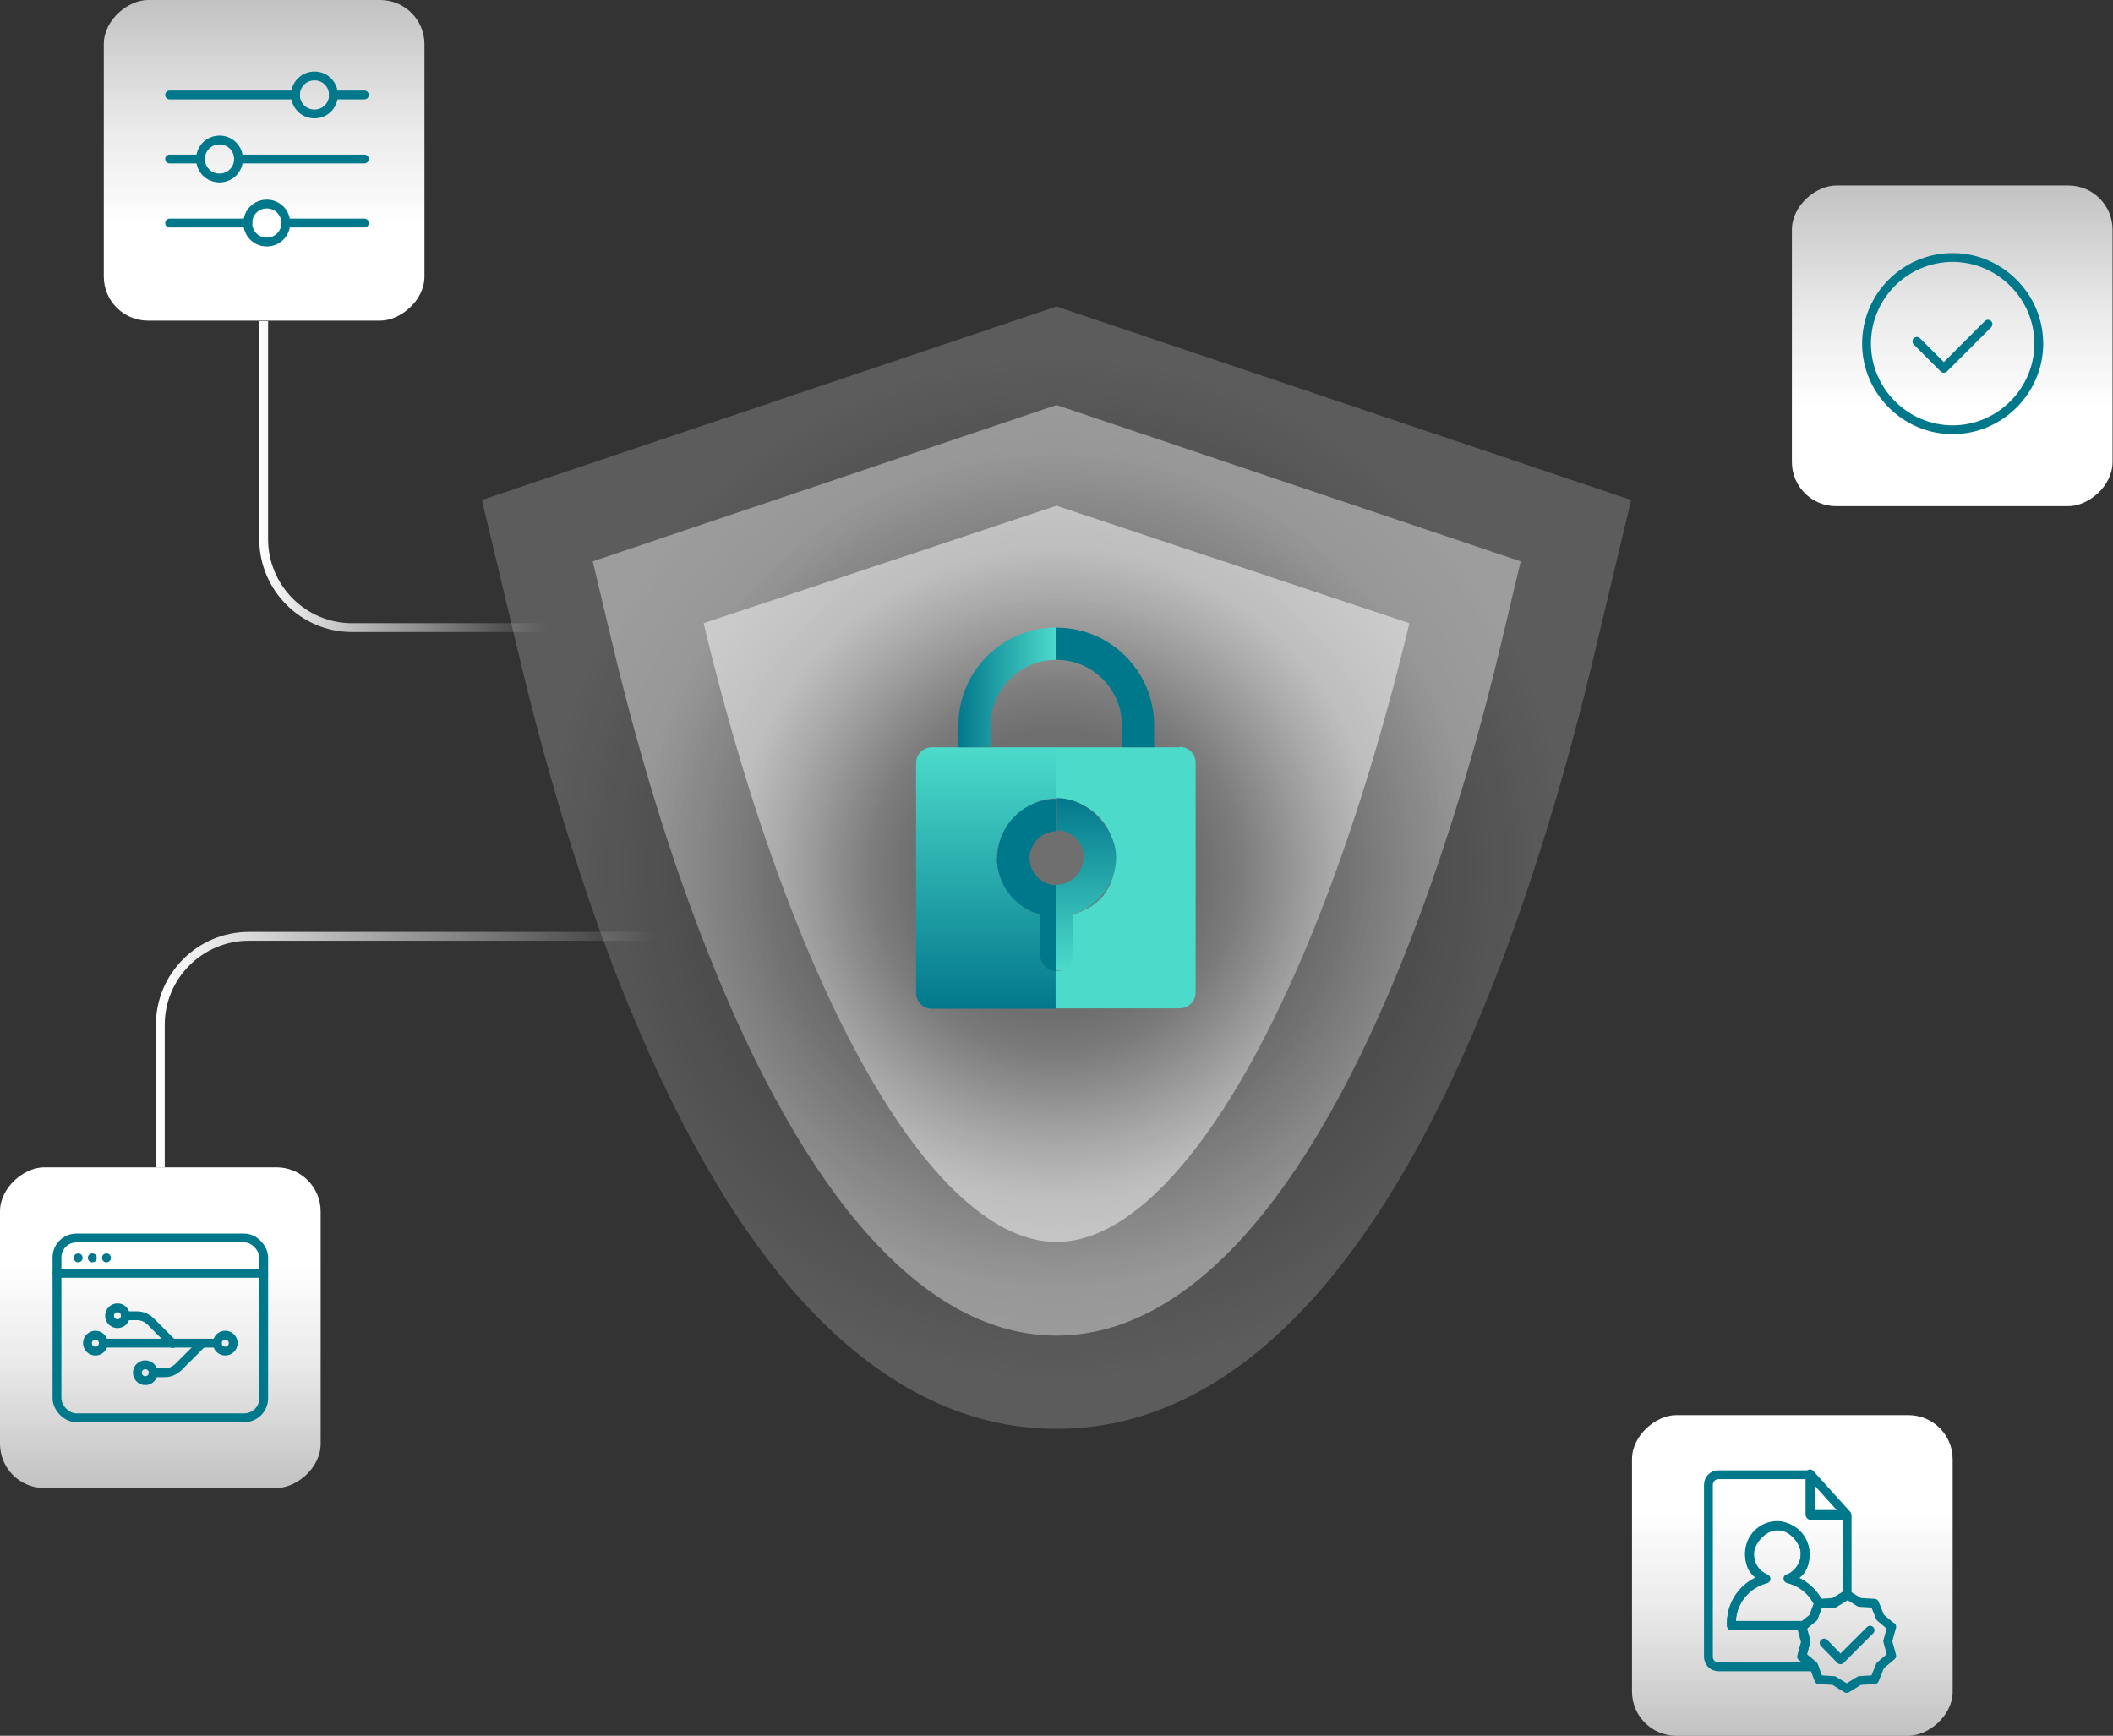
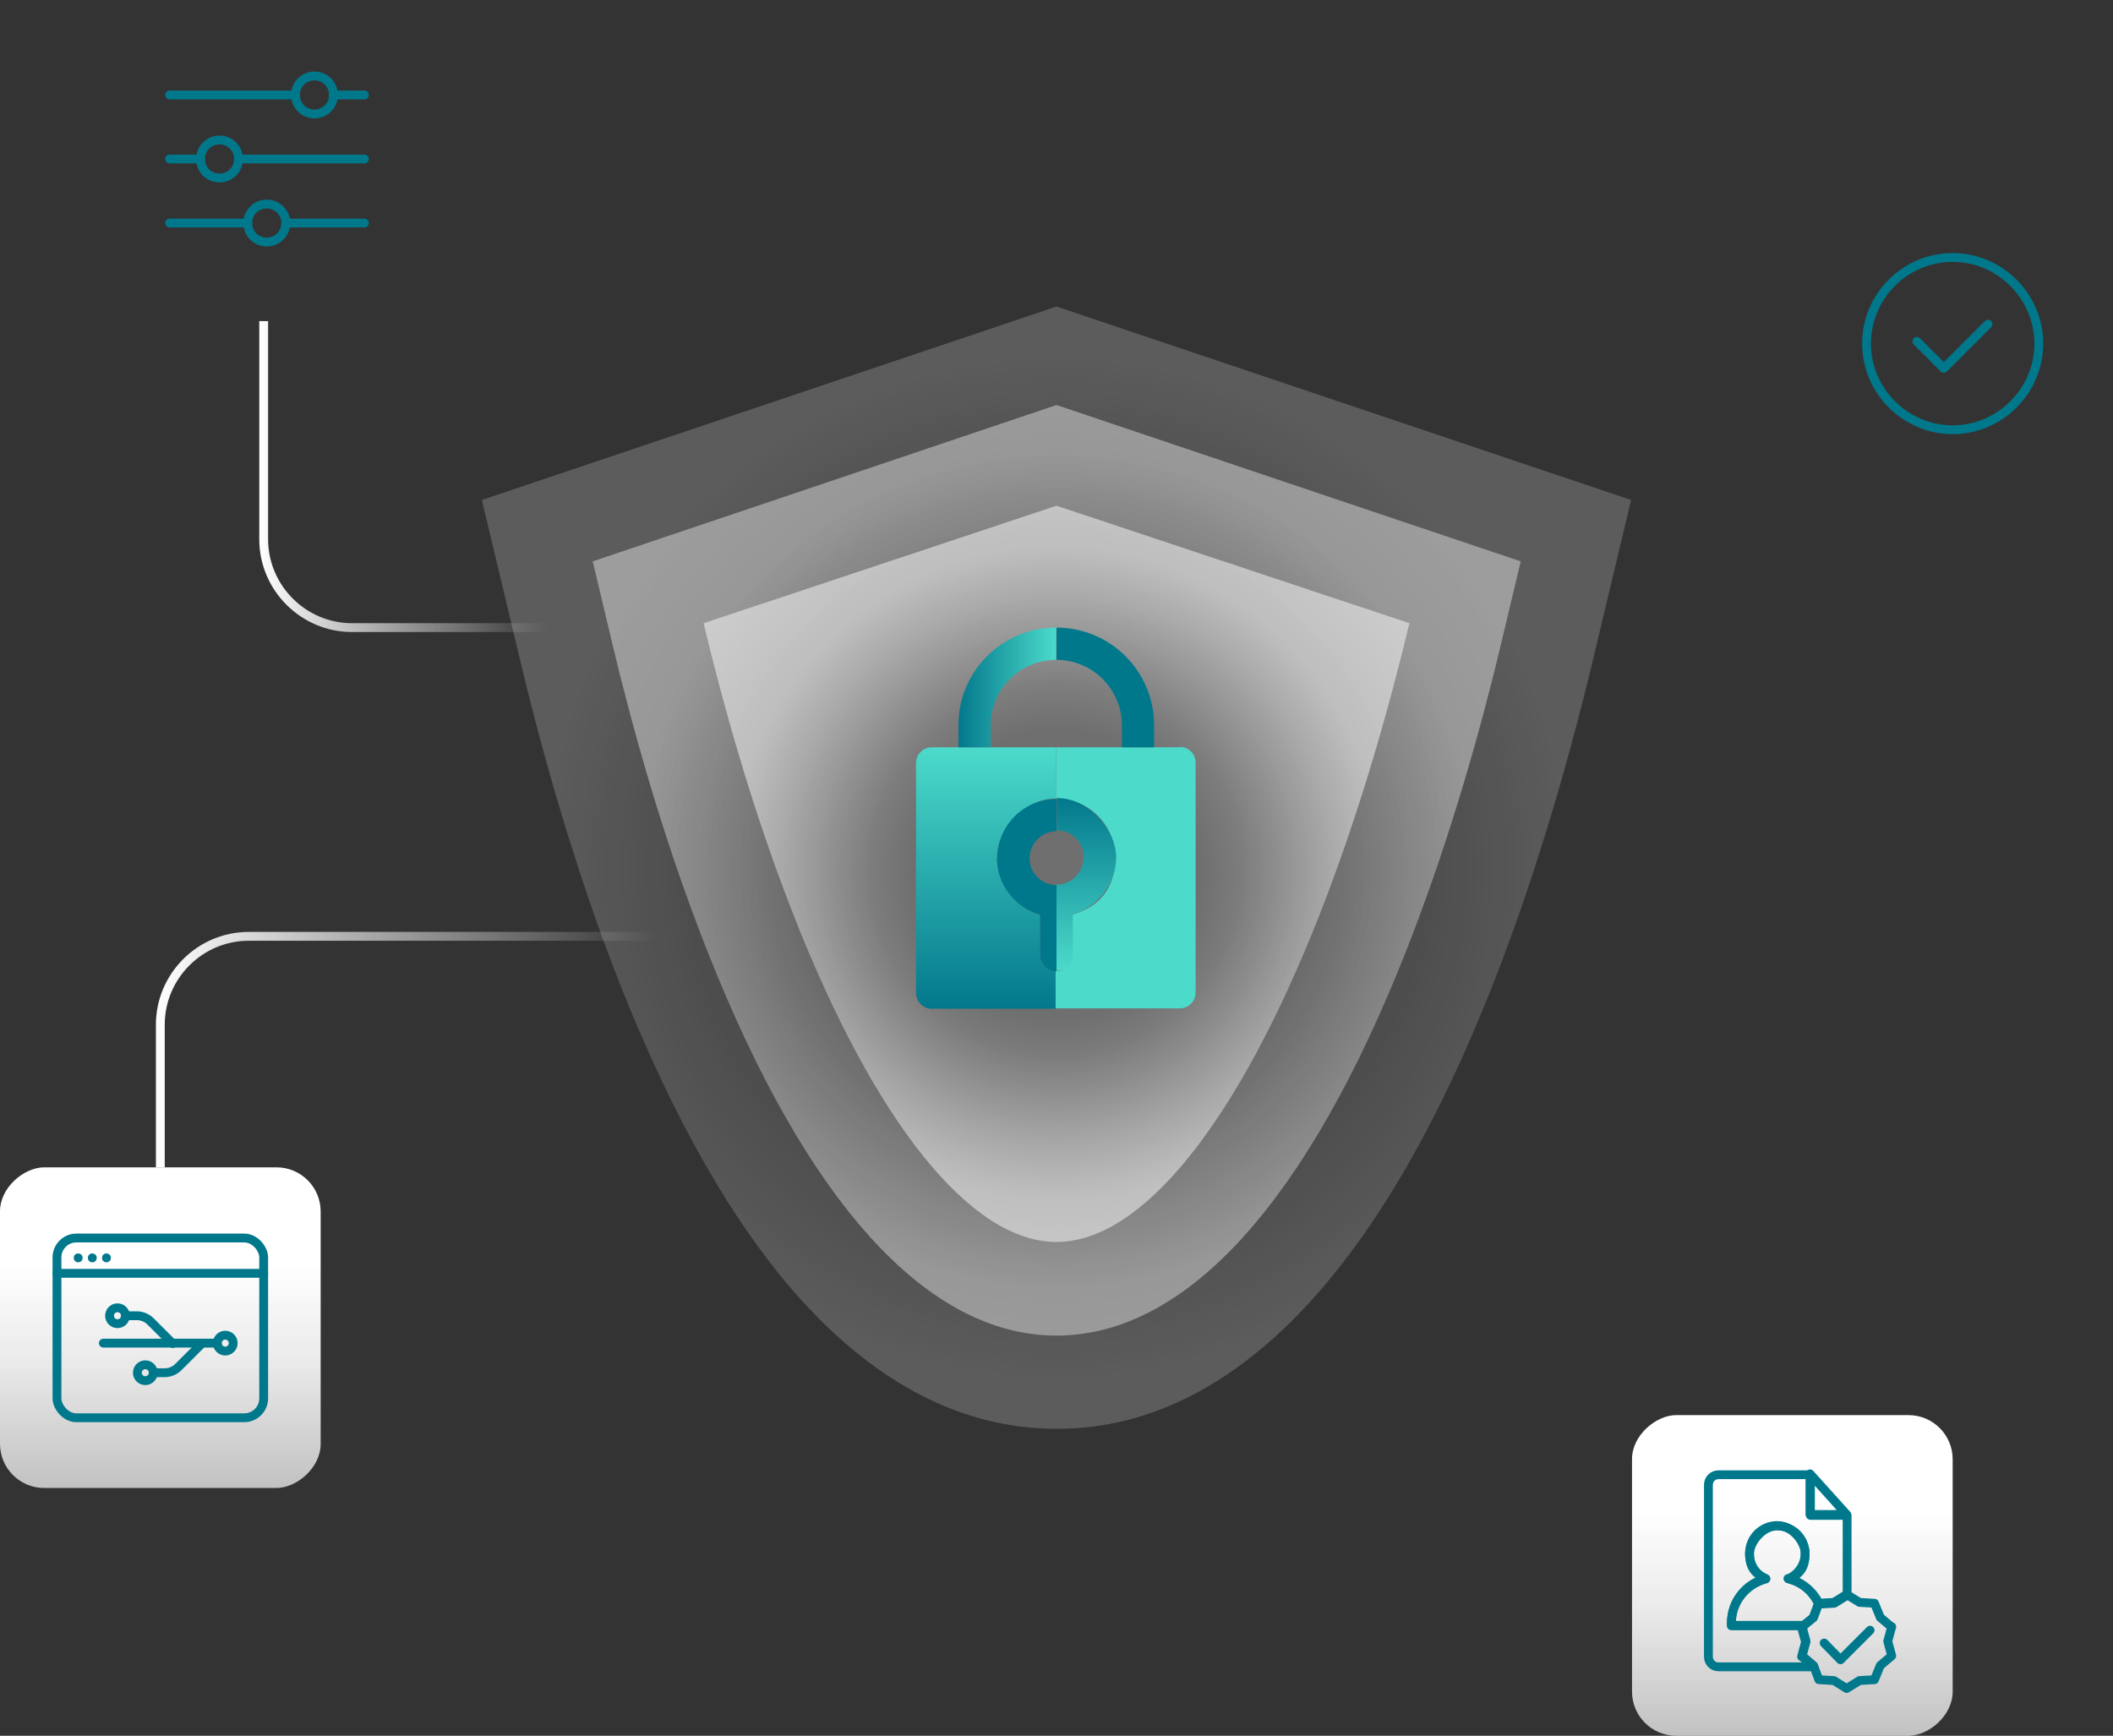
<svg xmlns="http://www.w3.org/2000/svg" xmlns:xlink="http://www.w3.org/1999/xlink" id="Layer_2" data-name="Layer 2" width="478.4" height="393" viewBox="0 0 478.4 393">
  <rect x="0" y="0" width="478.4" height="393" fill="#333333" stroke="none" />
  <defs>
    <style>
      .cls-1 {
        fill: url(#radial-gradient-3);
        opacity: .5;
      }

      .cls-2 {
        fill: url(#radial-gradient-2);
        opacity: .4;
      }

      .cls-3 {
        fill: url(#linear-gradient-9);
      }

      .cls-4 {
        fill: url(#linear-gradient-4);
      }

      .cls-5 {
        fill: url(#linear-gradient-3);
      }

      .cls-6 {
        fill: url(#linear-gradient-2);
      }

      .cls-7 {
        fill: url(#linear-gradient);
      }

      .cls-8 {
        fill: #4cdbcb;
      }

      .cls-9 {
        fill: url(#radial-gradient);
        opacity: .2;
      }

      .cls-10 {
        stroke: #00788c;
        stroke-linecap: round;
        stroke-linejoin: round;
      }

      .cls-10, .cls-11, .cls-12, .cls-13, .cls-14 {
        fill: none;
        stroke-width: 2px;
      }

      .cls-15 {
        fill: url(#linear-gradient-10);
      }

      .cls-16 {
        fill: url(#linear-gradient-11);
      }

      .cls-11 {
        stroke: url(#linear-gradient-8);
      }

      .cls-11, .cls-12, .cls-13, .cls-14 {
        stroke-miterlimit: 10;
      }

      .cls-12 {
        stroke: url(#linear-gradient-7);
      }

      .cls-13 {
        stroke: url(#linear-gradient-6);
      }

      .cls-14 {
        stroke: url(#linear-gradient-5);
      }

      .cls-17 {
        fill: #00788c;
      }
    </style>
    <linearGradient id="linear-gradient" x1="4882" y1="-7409.6" x2="4954.6" y2="-7409.6" gradientTransform="translate(-4858.5 7445.9)" gradientUnits="userSpaceOnUse">
      <stop offset=".1" stop-color="#fff" />
      <stop offset=".3" stop-color="#fff" stop-opacity="1" />
      <stop offset=".6" stop-color="#fff" stop-opacity=".9" />
      <stop offset="1" stop-color="#fff" stop-opacity=".7" />
    </linearGradient>
    <linearGradient id="linear-gradient-2" x1="4619.1" y1="3936" x2="4691.7" y2="3936" gradientTransform="translate(-4619.1 -3635.4)" xlink:href="#linear-gradient" />
    <linearGradient id="linear-gradient-3" x1="4675.1" y1="3566.6" x2="4747.8" y2="3566.6" gradientTransform="translate(-4305.7 -3209.8)" xlink:href="#linear-gradient" />
    <linearGradient id="linear-gradient-4" x1="4840" y1="-7027.3" x2="4912.6" y2="-7027.3" gradientTransform="translate(-4434.2 7105.7)" xlink:href="#linear-gradient" />
    <radialGradient id="radial-gradient" cx="239.2" cy="196.5" fx="239.2" fy="196.5" r="128.6" gradientUnits="userSpaceOnUse">
      <stop offset=".4" stop-color="#fff" stop-opacity=".3" />
      <stop offset=".9" stop-color="#fff" />
    </radialGradient>
    <radialGradient id="radial-gradient-2" cx="239.2" cy="197.1" fx="239.2" fy="197.1" r="105.2" xlink:href="#radial-gradient" />
    <radialGradient id="radial-gradient-3" cx="239.2" cy="197.8" fx="239.2" fy="197.8" r="81.7" xlink:href="#radial-gradient" />
    <linearGradient id="linear-gradient-5" x1="35.3" y1="237.6" x2="176.9" y2="237.6" gradientUnits="userSpaceOnUse">
      <stop offset="0" stop-color="#fff" />
      <stop offset=".8" stop-color="#fff" stop-opacity="0" />
    </linearGradient>
    <linearGradient id="linear-gradient-6" x1="58.7" y1="-1226" x2="140.2" y2="-1226" gradientTransform="translate(0 -783.3) scale(1 -.7)" xlink:href="#linear-gradient-5" />
    <linearGradient id="linear-gradient-7" x1="8373.7" y1="-1290.8" x2="8425.2" y2="-1290.8" gradientTransform="translate(19264.5 -783.3) rotate(-180) scale(2.2 .7)" xlink:href="#linear-gradient-5" />
    <linearGradient id="linear-gradient-8" x1="8389.9" y1="646.2" x2="8440.8" y2="646.2" gradientTransform="translate(19264.5 -146.3) rotate(-180) scale(2.2 -.7)" xlink:href="#linear-gradient-5" />
    <linearGradient id="linear-gradient-9" x1="223.4" y1="228.3" x2="223.4" y2="169.2" gradientUnits="userSpaceOnUse">
      <stop offset="0" stop-color="#03788c" />
      <stop offset="1" stop-color="#4cdbcb" />
    </linearGradient>
    <linearGradient id="linear-gradient-10" x1="245.9" y1="180.8" x2="245.9" y2="219.9" xlink:href="#linear-gradient-9" />
    <linearGradient id="linear-gradient-11" x1="217" y1="155.6" x2="239.2" y2="155.6" xlink:href="#linear-gradient-9" />
  </defs>
  <g id="Layer_1-2" data-name="Layer 1">
-     <rect class="cls-7" x="23.5" y="0" width="72.6" height="72.6" rx="10" ry="10" transform="translate(23.5 96.1) rotate(-90)" />
    <rect class="cls-6" x="0" y="264.3" width="72.6" height="72.6" rx="10" ry="10" transform="translate(336.9 264.3) rotate(90)" />
    <rect class="cls-5" x="369.4" y="320.4" width="72.6" height="72.6" rx="10" ry="10" transform="translate(762.5 -49) rotate(90)" />
-     <rect class="cls-4" x="405.8" y="42" width="72.6" height="72.6" rx="10" ry="10" transform="translate(363.7 520.4) rotate(-90)" />
    <g>
      <path class="cls-9" d="M239.2,323.5c-20.9,0-40.4-9.9-57.9-29.3-15.1-16.7-28.9-40.9-41.1-71.8-10.5-26.8-17.8-53.6-22.1-71.5l-9-37.7,130.1-43.8,130.1,43.8-9,37.7c-4.3,17.8-11.6,44.7-22.1,71.5-12.1,30.9-25.9,55-41.1,71.8-17.4,19.3-36.8,29.2-57.4,29.3h-.5s0,0,0,0Z" />
      <path class="cls-2" d="M239.2,302.4c-29.4,0-56.8-30.4-79.3-87.7-10.1-25.6-17.1-51.5-21.2-68.7l-4.5-18.9,105-35.4,105.1,35.4-4.5,18.9c-4.1,17.2-11.1,43-21.2,68.7-22.5,57.3-49.9,87.6-79.3,87.7h0s0,0,0,0Z" />
      <path class="cls-1" d="M239.2,114.5h0s0,0,0,0h0s0,0,0,0l-79.9,26.6c4,16.7,10.7,41.5,20.3,65.9,18.5,47.2,40.2,74.2,59.6,74.2h0s0,0,0,0,0,0,0,0h0c19.4,0,41.1-27.1,59.6-74.2,9.6-24.4,16.3-49.2,20.3-65.9l-79.9-26.6Z" />
    </g>
    <path class="cls-14" d="M176.9,212H56.3c-11,0-20,9-20,20v32.3" />
    <path class="cls-13" d="M140.2,142.1h-60.5c-11,0-20-9-20-20v-49.4" />
    <path class="cls-12" d="M328.6,194.2h93.5c11,0,20-9,20-20v-59.5" />
-     <path class="cls-11" d="M293.5,260.3h92c11,0,20,9,20,20v40.1" />
    <g>
      <line class="cls-10" x1="75.5" y1="21.5" x2="82.5" y2="21.5" />
      <line class="cls-10" x1="66.9" y1="21.5" x2="38.4" y2="21.5" />
      <line class="cls-10" x1="82.5" y1="36" x2="54" y2="36" />
      <line class="cls-10" x1="45.4" y1="36" x2="38.4" y2="36" />
      <line class="cls-10" x1="82.5" y1="50.5" x2="64.7" y2="50.5" />
      <line class="cls-10" x1="38.4" y1="50.5" x2="56.1" y2="50.5" />
      <path class="cls-10" d="M54,36c0-2.4-1.9-4.3-4.3-4.3s-4.3,1.9-4.3,4.3" />
      <path class="cls-10" d="M45.4,36c0,2.4,1.9,4.3,4.3,4.3s4.3-1.9,4.3-4.3" />
      <path class="cls-10" d="M66.9,21.5c0,2.4,1.9,4.3,4.3,4.3s4.3-1.9,4.3-4.3" />
      <path class="cls-10" d="M66.9,21.5c0-2.4,1.9-4.3,4.3-4.3s4.3,1.9,4.3,4.3" />
      <path class="cls-10" d="M64.7,50.5c0-2.4-1.9-4.3-4.3-4.3s-4.3,1.9-4.3,4.3" />
      <path class="cls-10" d="M56.1,50.5c0,2.4,1.9,4.3,4.3,4.3s4.3-1.9,4.3-4.3" />
    </g>
    <g>
      <path class="cls-10" d="M407.9,375.1l.9-3.3-.9-3.3.5-.4h-16.4v-.6c0-4.8,3.3-8.8,7.8-10-2.2-1-3.7-3.2-3.7-5.7s2.8-6.3,6.3-6.3,6.3,2.8,6.3,6.3-1.5,4.7-3.7,5.7c3.1.8,5.6,2.9,6.9,5.7h0s3.4-.2,3.4-.2l2.9-1.8v-18.1h-8.3v-9.2h-20.8c-1.3,0-2.3,1-2.3,2.3v38.9c0,1.3,1,2.3,2.3,2.3h21.6,0s-2.6-2.2-2.6-2.2Z" />
      <polygon class="cls-10" points="418.1 342.9 409.8 333.7 409.8 342.9 418.1 342.9" />
      <path class="cls-10" d="M405,357.4c2.2-1,3.7-3.2,3.7-5.7s-2.8-6.3-6.3-6.3-6.3,2.8-6.3,6.3,1.5,4.7,3.7,5.7c-4.5,1.1-7.8,5.2-7.8,10v.6h16.4l2.1-1.7,1.2-3.2c-1.3-2.8-3.8-5-6.9-5.7Z" />
      <path class="cls-10" d="M428.3,368.4l-2.6-2.2-1.3-3.2-3.4-.2-2.9-1.8-2.9,1.8-3.4.2h0s-1.2,3.2-1.2,3.2l-2.1,1.7-.5.4.9,3.3-.9,3.3,2.6,2.2h0s1.2,3.2,1.2,3.2l3.4.2,2.9,1.8,2.9-1.8,3.4-.2,1.3-3.2,2.6-2.2-.9-3.3.9-3.3Z" />
      <polyline class="cls-10" points="413 372 416.7 375.8 423.4 369.1" />
    </g>
    <g>
      <path class="cls-10" d="M442.1,58.3c-10.8,0-19.5,8.8-19.5,19.5s8.8,19.5,19.5,19.5,19.5-8.8,19.5-19.5-8.8-19.5-19.5-19.5Z" />
      <polyline class="cls-10" points="434 77.3 440.1 83.4 450.1 73.4" />
    </g>
    <g>
      <path class="cls-3" d="M239.2,219.9c-2,0-3.7-1.6-3.7-3.7v-9.1c-5.6-1.6-9.8-6.8-9.8-12.9s6-13.4,13.4-13.4h0v-11.6h-28.1c-2,0-3.6,1.6-3.6,3.6v52c0,2,1.6,3.6,3.6,3.6h28.1v-8.4s0,0,0,0Z" />
      <path class="cls-8" d="M267.2,169.2h-28.1v11.6c7.4,0,13.4,6,13.4,13.4s-4.1,11.3-9.8,12.9v9.1c0,2-1.6,3.7-3.7,3.7v8.4h28.1c2,0,3.6-1.6,3.6-3.6v-52c0-2-1.6-3.6-3.6-3.6Z" />
      <path class="cls-15" d="M245.3,194.2c0,3.4-2.8,6.1-6.1,6.1v19.5c2,0,3.7-1.6,3.7-3.7v-9.1c5.6-1.6,9.8-6.8,9.8-12.9s-6-13.4-13.4-13.4v7.3c3.4,0,6.1,2.8,6.1,6.1Z" />
      <path class="cls-17" d="M225.7,194.2c0,6.1,4.1,11.3,9.8,12.9v9.1c0,2,1.6,3.7,3.7,3.7,0,0,0,0,0,0v-19.5s0,0,0,0c-3.4,0-6.1-2.8-6.1-6.1s2.8-6.1,6.1-6.1c0,0,0,0,0,0v-7.3h0c-7.4,0-13.4,6-13.4,13.4Z" />
      <path class="cls-16" d="M224.3,164.2c0-8.2,6.7-14.8,14.8-14.8h0v-7.3h0c-12.2,0-22.1,9.9-22.1,22.1v5h7.3v-5Z" />
      <path class="cls-17" d="M254,164.2v5h7.3v-5c0-12.2-9.9-22.1-22.1-22.1v7.3c8.2,0,14.8,6.7,14.8,14.8Z" />
    </g>
    <g>
      <g>
        <rect class="cls-10" x="12.9" y="280.3" width="46.8" height="40.7" rx="4.4" ry="4.4" />
        <line class="cls-10" x1="12.9" y1="288.3" x2="59.7" y2="288.3" />
        <circle class="cls-17" cx="17.7" cy="284.8" r="1" />
        <circle class="cls-17" cx="20.9" cy="284.8" r="1" />
        <circle class="cls-17" cx="24.1" cy="284.8" r="1" />
      </g>
      <g>
        <line class="cls-10" x1="49.2" y1="304.1" x2="23.4" y2="304.1" />
        <path class="cls-10" d="M28.4,297.9h2.6c1.2,0,2.3.5,3.1,1.3l5,5" />
        <path class="cls-10" d="M34.7,310.8h2.6c1.2,0,2.3-.5,3.1-1.3l5.3-5.3" />
      </g>
      <g>
        <circle class="cls-10" cx="26.6" cy="297.9" r="1.8" />
-         <circle class="cls-10" cx="21.6" cy="304.1" r="1.8" />
        <circle class="cls-10" cx="51" cy="304.1" r="1.8" />
        <circle class="cls-10" cx="32.9" cy="310.8" r="1.8" />
      </g>
    </g>
  </g>
</svg>